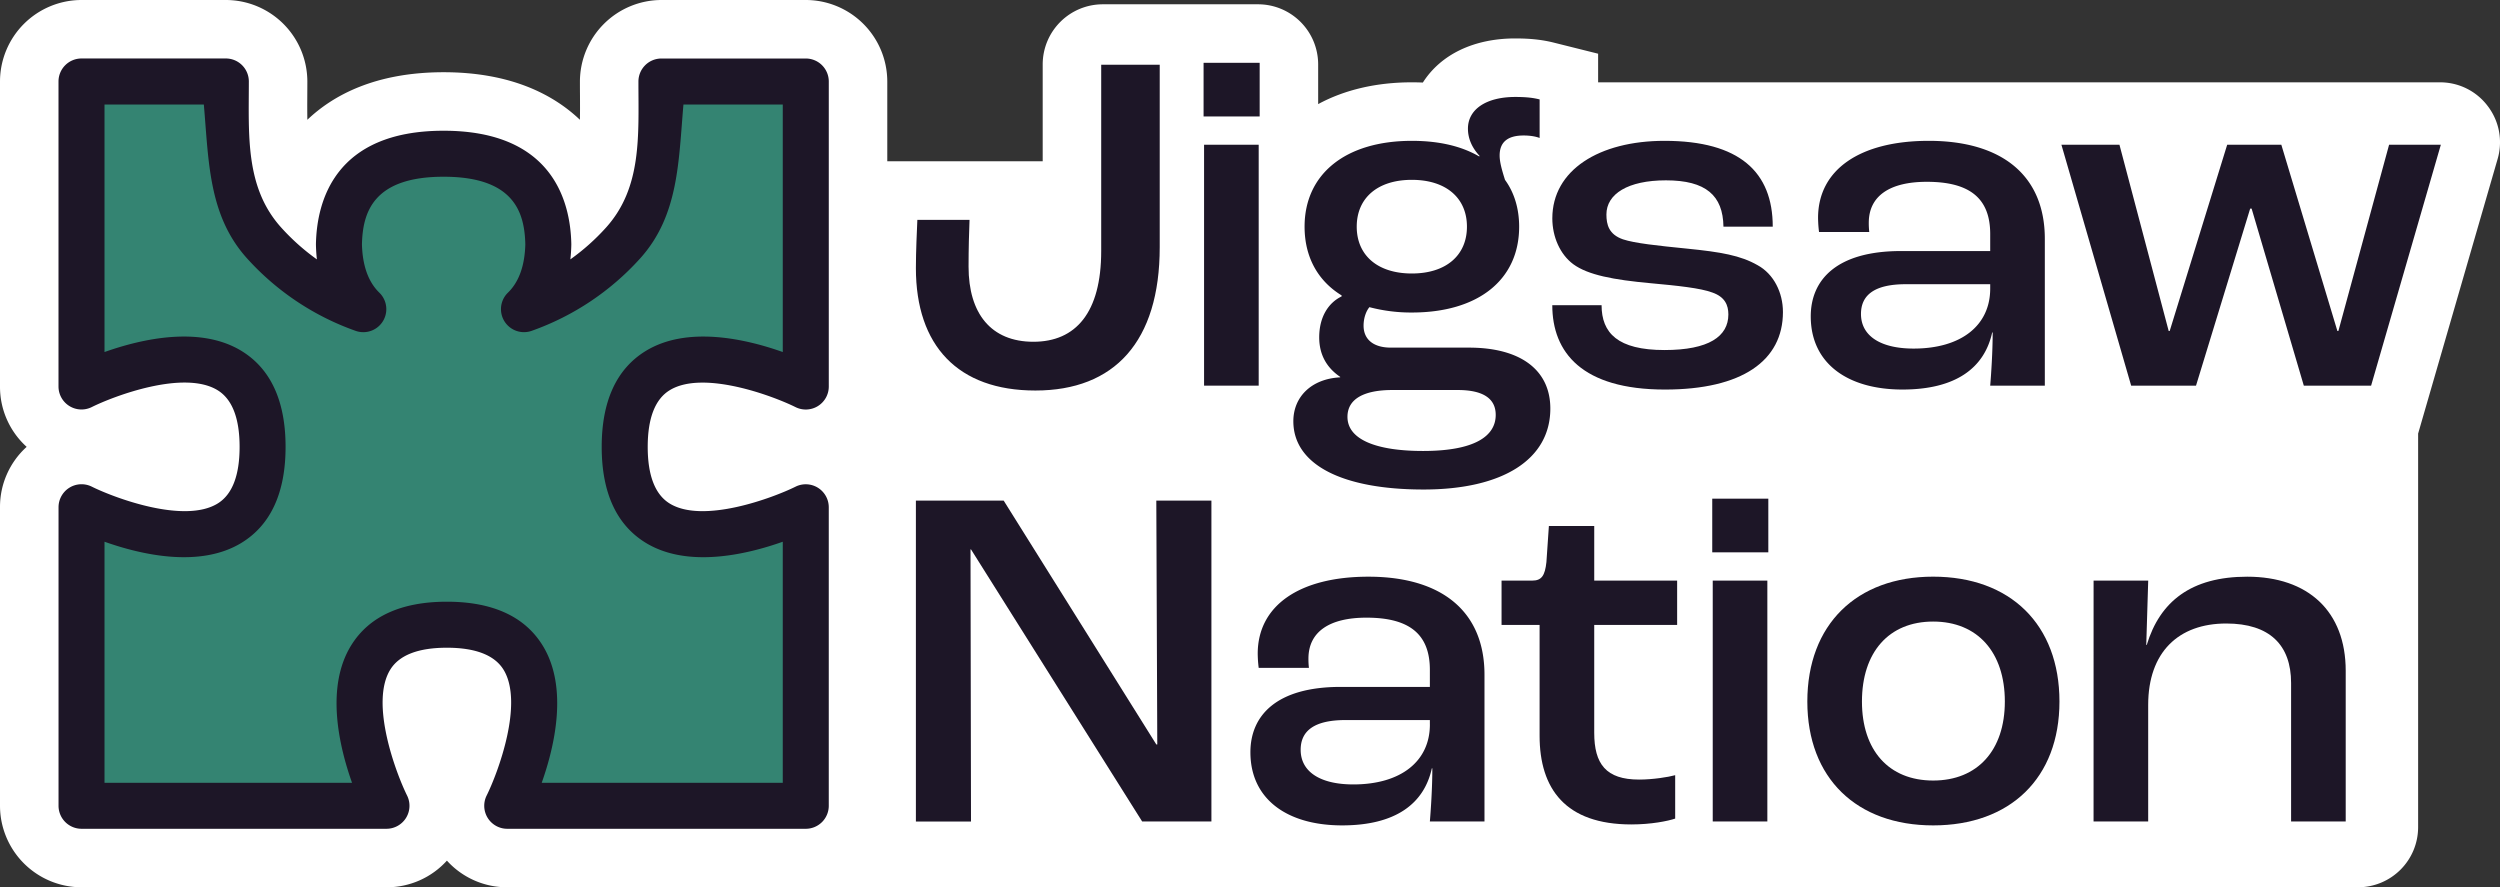
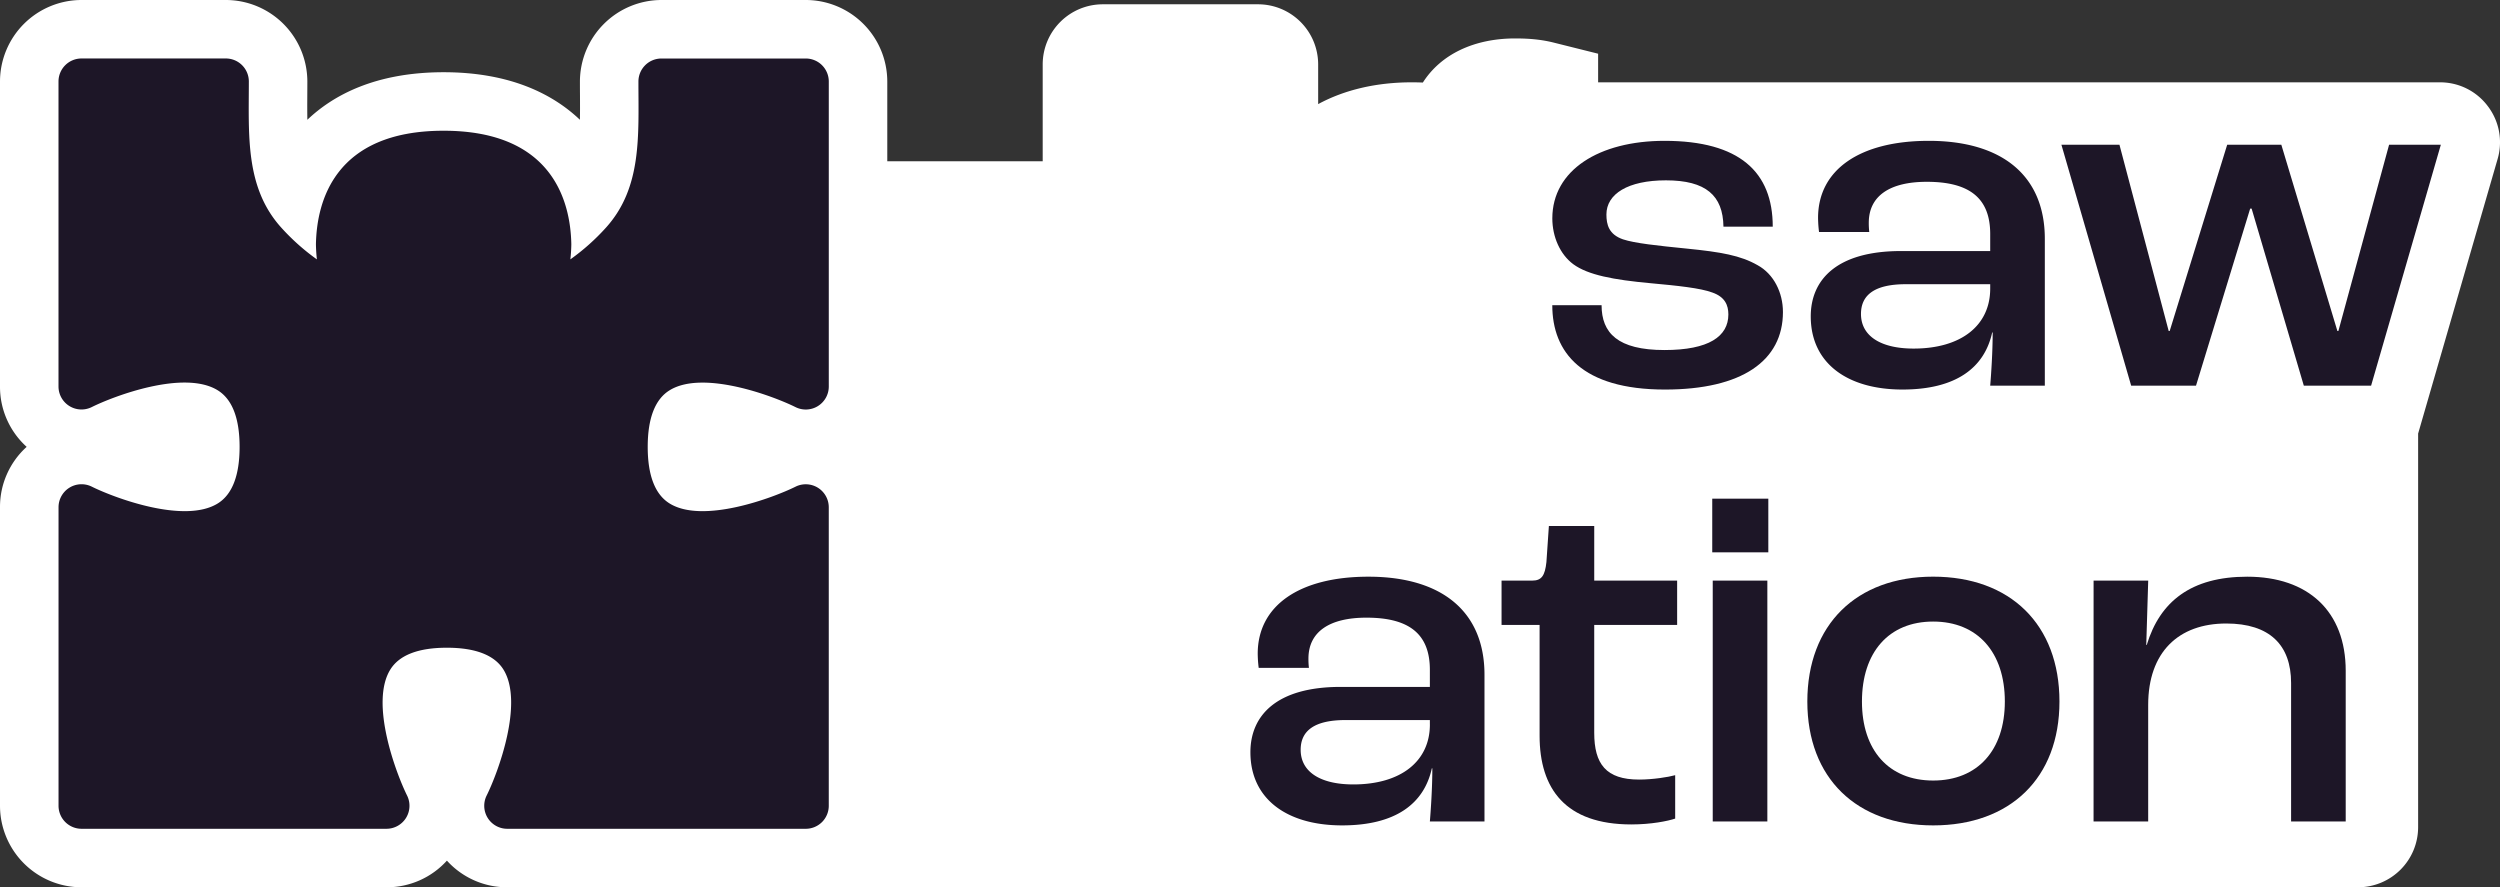
<svg xmlns="http://www.w3.org/2000/svg" id="Layer_1" data-name="Layer 1" viewBox="0 0 3043.01 1080">
  <rect x="0" y="0" width="3043.01" height="1080" fill="#333333" stroke="none" />
  <defs>
    <style>.cls-1{fill:#fff;}.cls-2{fill:#1d1627;}.cls-3{fill:#348472;}</style>
  </defs>
  <path class="cls-1" d="M3028.3,129.39a72.48,72.48,0,0,0-58.43-29.18H1945.24V65.37l-53.93-13.48c-14.08-3.53-28.57-5.1-47-5.1-50.23,0-90.59,19.43-112.4,53.7-4.43-.19-8.92-.28-13.44-.28-43.08,0-81.92,9.1-114,26.53V78.33a73.18,73.18,0,0,0-73.09-73.1H1342.27a73.18,73.18,0,0,0-73.09,73.1v118H1080V99.21A99.33,99.33,0,0,0,980.79,0H805.11a99.47,99.47,0,0,0-99.22,99.32q0,8.61.07,17.15c.06,10.29.08,20.09-.07,29.34-31-29.55-82.45-57.9-165.89-57.9s-134.92,28.35-165.89,57.9c-.15-9.22-.13-19-.07-29.25q.06-8.58.07-17.25A99.38,99.38,0,0,0,274.9,0H99.21A99.33,99.33,0,0,0,0,99.21V470.48a98.51,98.51,0,0,0,32.46,73.44A98.54,98.54,0,0,0,0,617.41V980.79A99.33,99.33,0,0,0,99.21,1080H470.48a98.52,98.52,0,0,0,73.5-32.44A98.52,98.52,0,0,0,617.41,1080H2870.25a73.18,73.18,0,0,0,73.1-73.09V527.76l96.73-334.13A72.48,72.48,0,0,0,3028.3,129.39Z" />
  <path class="cls-2" d="M815,475.09c40.78-25.26,126.5,7.11,153.31,20.45a28,28,0,0,0,40.49-25.06V99.22a28,28,0,0,0-28-28H805.1a28,28,0,0,0-28,28c0,65.82,4.52,129-39.49,177.83a265.85,265.85,0,0,1-43.37,38.67q1-8.62,1.17-17.8v-1.2c-1.1-51.39-22.75-137.59-155.43-137.59s-154.32,86.2-155.41,137.59q0,.6,0,1.2.19,9.18,1.16,17.81A266.75,266.75,0,0,1,342.31,277c-44-48.81-39.42-112-39.42-177.82a28,28,0,0,0-28-28H99.21a28,28,0,0,0-28,28V470.48a28,28,0,0,0,40.51,25C138.45,482.16,224,449.73,265,475.06c17.68,10.93,26.64,34.1,26.64,68.89s-8.95,57.92-26.6,68.85c-40.78,25.27-126.49-7.11-153.28-20.43a28,28,0,0,0-40.51,25V980.79a28,28,0,0,0,28,28H470.48a28,28,0,0,0,25-40.49C482.2,941.48,449.82,855.77,475.09,815c10.93-17.64,34.1-26.59,68.85-26.59s57.92,9,68.86,26.59c25.26,40.79-7.11,126.5-20.43,153.29a28,28,0,0,0,25,40.51H980.78a28,28,0,0,0,28-28V617.41a28,28,0,0,0-40.49-25C941.48,605.69,855.76,638.08,815,612.8c-17.65-10.93-26.6-34.1-26.6-68.85S797.33,486,815,475.09Z" />
-   <path class="cls-3" d="M952.79,428.5V127.21H831.89c-6,69.46-5.66,135.12-52.66,187.3a322.73,322.73,0,0,1-132.15,88.21,28,28,0,0,1-28.82-46.48c13.39-13,20.51-32.83,21.17-58.93-.94-38.41-13.31-82.19-99.44-82.19s-98.49,43.78-99.42,82.19c.65,26.1,7.78,45.93,21.17,58.94a28,28,0,0,1-28.81,46.49,323.14,323.14,0,0,1-132.22-88.23c-47-52.16-46.58-117.81-52.6-187.3H127.21V428.5c44.82-15.9,116.43-32.44,167.2-1.06,35.29,21.81,53.19,61,53.19,116.51s-17.9,94.69-53.19,116.51c-50.77,31.37-122.38,14.83-167.2-1.06V952.79H428.49c-15.89-44.82-32.43-116.43-1.06-167.2,21.82-35.3,61-53.19,116.51-53.19s94.7,17.89,116.51,53.19c31.38,50.77,14.84,122.38-1.06,167.2h293.4V659.4c-44.83,15.89-116.43,32.43-167.2,1.06-35.3-21.82-53.2-61-53.2-116.51s17.9-94.7,53.2-116.51C836.35,396.07,908,412.6,952.79,428.5Z" />
-   <path class="cls-2" d="M1114.83,609.35h106.85l185.79,296.79h1.18l-1.18-296.79h67.07V999.93h-84.29L1181.91,668.71h-.6l.6,331.22h-67.08Z" />
  <path class="cls-2" d="M1522,915.64c0-44.52,31.46-79.54,109.81-79.54h108.63V815.32c0-43.92-25.53-63.51-77.17-63.51-45.11,0-70.63,17.21-70.63,49.86a94.19,94.19,0,0,0,.59,11.28h-61.14a147.69,147.69,0,0,1-1.19-17.22c0-58.76,51-93.78,134.75-93.78,89,0,141.27,42.14,141.27,119.31V999.93h-66.48c1.18-14.25,3-41,3-64.71h-.59c-9.5,43.34-44.52,69.45-109.22,69.45C1566.55,1004.67,1522,972.62,1522,915.64Zm218.44-33.84v-5.34H1637.78c-38,0-54.61,13.06-54.61,36.21,0,26.71,23.74,42.14,64.11,42.14C1704.85,954.81,1740.47,926.92,1740.47,881.8Z" />
  <path class="cls-2" d="M1874,895.46V760.71h-46.3v-54h37.4c11.28,0,15.43-5.94,17.21-22.56l3-43.92h55.2V706.7h100.91v54H1940.5V891.9c0,38,14.25,57,54.61,57,16.62,0,35.62-3,43.93-5.34v52.83c-8.9,3-29.09,7.12-53.42,7.12C1905.48,1003.49,1874,960.16,1874,895.46Z" />
  <path class="cls-2" d="M2084.15,607h68.26v65.29h-68.26Zm.6,99.72h66.48V999.93h-66.48Z" />
  <path class="cls-2" d="M2199.89,853.91c0-93.79,60-152,153.15-152,93.78,0,153.74,58.17,153.74,152,0,93.19-60,150.76-153.74,150.76C2259.85,1004.67,2199.89,947.1,2199.89,853.91Zm240.41,0c0-60-33.25-97.35-87.26-97.35s-86.67,37.39-86.67,97.35c0,59.36,32.65,96.16,86.67,96.16S2440.3,913.27,2440.3,853.91Z" />
  <path class="cls-2" d="M2548.32,706.7h66.49l-2.38,78.35h.6c16-52.83,54-83.1,122.27-83.1,74.2,0,119.91,42.14,119.91,114.56V999.93h-66.48V831.35c0-46.3-26.12-72.42-78.95-72.42-58.17,0-95,35-95,99.13V999.93h-66.49Z" />
-   <path class="cls-2" d="M1114.83,326.35c0-20.18,1.19-45.11,1.78-58.76h63.52c-.6,13.65-1.19,36.21-1.19,57,0,57,27.3,91.41,78.94,91.41s82.51-35.61,82.51-110.4V78.83h71.23v222c0,115.15-55.2,174.51-151.36,174.51C1165.88,475.34,1114.83,420.73,1114.83,326.35Z" />
-   <path class="cls-2" d="M1465,76.45h68.27v65.3H1465Zm.6,99.72h66.48V469.41h-66.48Z" />
-   <path class="cls-2" d="M1887.07,497.3c0,61.74-57.57,98.54-154.33,98.54-99.12,0-158.48-30.28-158.48-83.11,0-29.67,22-51.64,57-53.42v-.59c-16.62-11.28-25.52-27.3-25.52-48.08,0-24.93,11.28-42.15,27.3-49.86v-1.19c-29.08-17.81-45.11-46.89-45.11-83.69,0-64.11,49.86-104.47,130.59-104.47,33.24,0,60.54,6.53,81.91,19l.59-.59c-8.9-9.5-14.24-20.78-14.24-33.24,0-23.75,22.56-38.58,57.58-38.58,14.24,0,22.55,1.18,29.68,3v46.9c-4.75-1.79-11.28-3-19.59-3-19.59,0-29.09,8.31-29.09,24.34,0,8.3,3,18.4,6.53,29.67,11.28,15.44,17.22,35,17.22,57,0,64.7-49.87,104.47-130.59,104.47a198.31,198.31,0,0,1-51.64-6.53c-3.57,4.15-7.13,12.46-7.13,22.55,0,16.62,11.88,26.71,33.24,26.71h95C1850.87,423.1,1887.07,450.41,1887.07,497.3ZM1820.59,505c0-19.59-14.84-30.28-46.3-30.28h-79.54c-33.24,0-54.61,10.1-54.61,32.66,0,27.89,35.62,41.54,92,41.54C1794.48,548.94,1820.59,531.14,1820.59,505ZM1651.42,275.9c0,35,25.53,57,67.08,57s67.07-22,67.07-57-25.52-57-67.07-57S1651.42,240.88,1651.42,275.9Z" />
  <path class="cls-2" d="M1889.45,371.46h60c0,33.84,19.59,54.61,76.58,54.61,54,0,77.75-16.62,77.75-43.33,0-11.28-4.15-21.37-19.59-26.71-14.24-5.34-42.14-8.31-74.78-11.28-45.71-4.15-76.58-10.09-94.39-23.15-16-11.87-25.52-33.24-25.52-55.79,0-58.77,57-94.38,136.53-94.38,91.4,0,131.77,38,131.77,104.47H2097.8c-.59-38-21.37-56.39-70.05-56.39-46.29,0-72.41,16.62-72.41,41.55,0,12.46,3,24.33,20.18,30.27,14.25,4.75,42.14,7.72,77.76,11.28,41.55,4.15,65.29,8.31,86.07,20.18,19.59,10.68,30.86,33.24,30.86,57,0,59.36-49.86,94.38-143.64,94.38C1925.66,474.15,1889.45,429,1889.45,371.46Z" />
  <path class="cls-2" d="M2204.05,385.12c0-44.52,31.46-79.54,109.81-79.54h108.63V284.8c0-43.92-25.52-63.51-77.17-63.51-45.11,0-70.63,17.21-70.63,49.86a94.19,94.19,0,0,0,.59,11.28h-61.14a148,148,0,0,1-1.18-17.22c0-58.76,51-93.78,134.74-93.78,89,0,141.27,42.14,141.27,119.31V469.41h-66.48c1.19-14.25,3-41,3-64.71h-.6c-9.49,43.34-44.52,69.45-109.21,69.45C2248.57,474.15,2204.05,442.1,2204.05,385.12Zm218.44-33.84v-5.34H2319.8c-38,0-54.61,13.06-54.61,36.21,0,26.71,23.75,42.14,64.11,42.14C2386.88,424.29,2422.49,396.39,2422.49,351.28Z" />
  <path class="cls-2" d="M2509.16,176.17h70.64l59.95,226.76h1.19l70-226.76h65.89l68.26,226.76h1.19l61.73-226.76H2971l-84.88,293.24h-81.91l-63.52-215.48h-1.78L2673,469.41h-78.94Z" />
</svg>